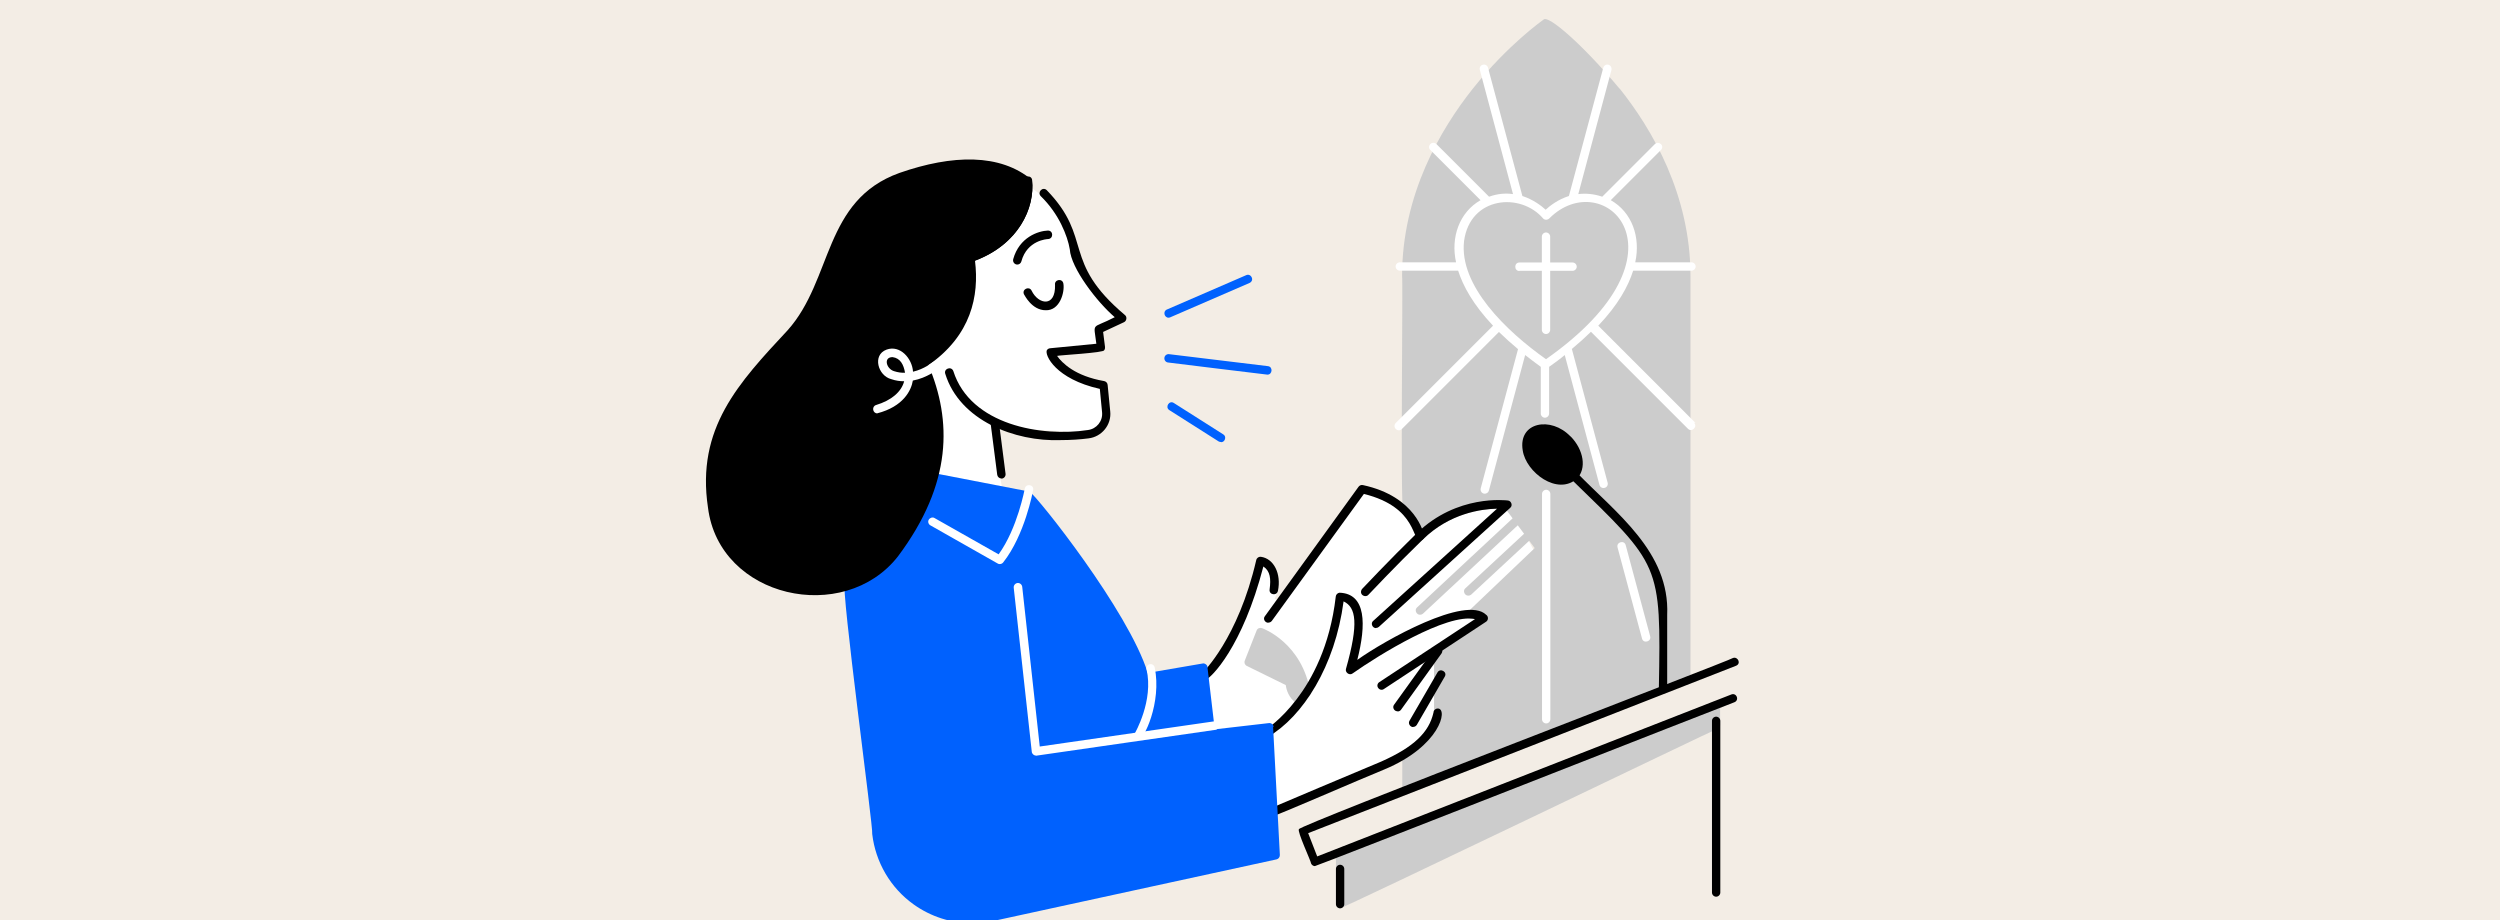
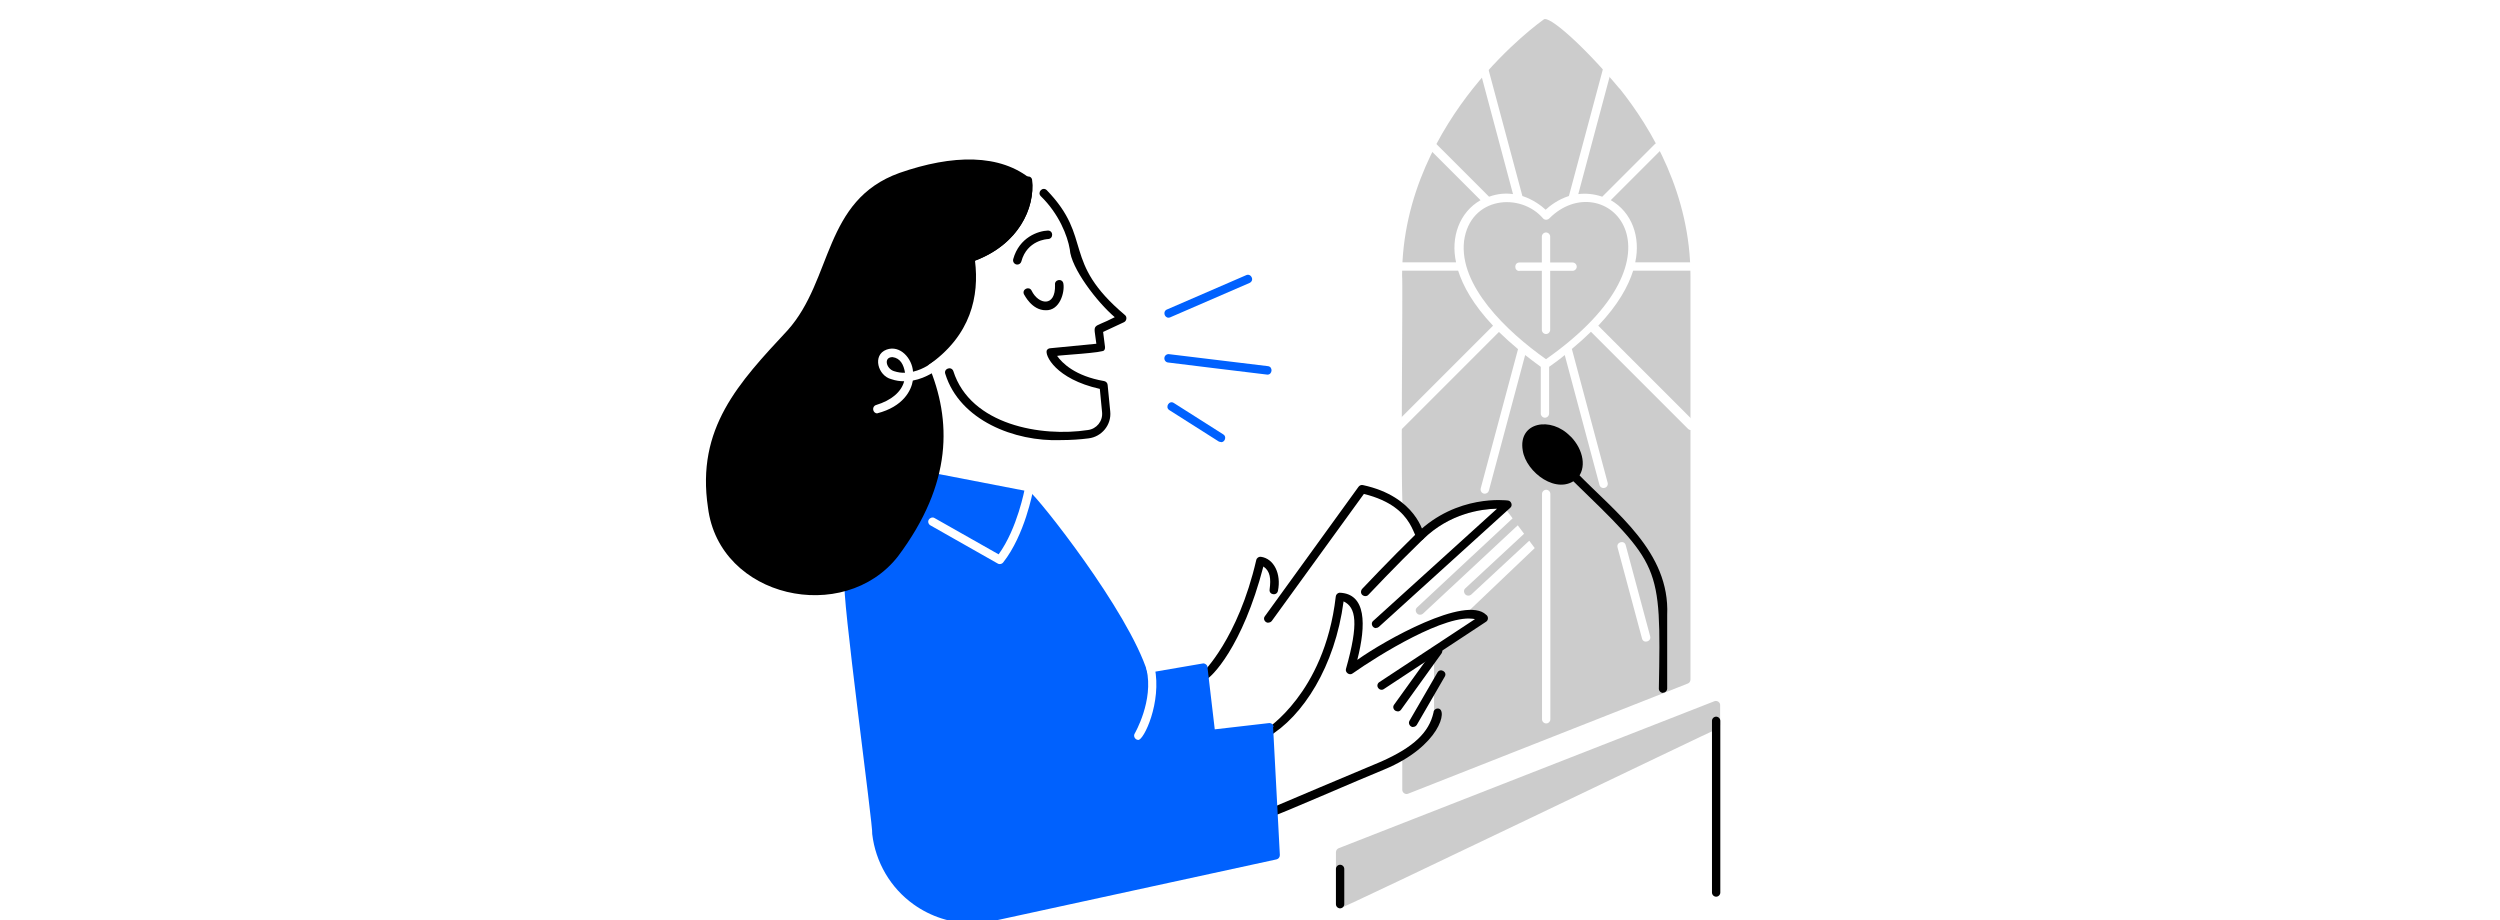
<svg xmlns="http://www.w3.org/2000/svg" version="1.1" viewBox="0 0 1440 530">
  <defs>
    <style>
      .cls-1 {
        fill: none;
      }

      .cls-2 {
        fill: #ccc;
      }

      .cls-3 {
        fill: #f3ede5;
      }

      .cls-4 {
        fill: #fff;
      }

      .cls-5 {
        fill: #0061fe;
      }
    </style>
  </defs>
  <g>
    <g id="Layer_1">
-       <rect class="cls-3" x="-3.6" y="-2.5" width="1445.6" height="533.5" />
      <path class="cls-4" d="M694.7,387.4l7.4-7.9,13.8-24.7,9.4-26.7,1.5-5.4,7.4,8.9,1.9,8.7-1.9,4.6,2.5,1.5,48.4-64.7,16.8,5.9,12.4,12.8,3.5,4h4l23.2-11.4h17.4c0,0,7.7-.5,7.7-.5l13.5,24.7-36.1,35.6,5.9,4-37.6,25.2,8.4-2.5,4,9.9-2.4,21-5,15-30.1,16.8-32.6,14.3-27.7,10.9s-18.3,4-16.3,1,8.9-48.9,8.9-48.9l-22.7,4-6.9-19.3,1.5-16.8Z" />
      <path class="cls-4" d="M587.4,103.3l18.8,13.8,15.8,37.6,20,28,1.3,3.1-9.9,5.9,1,8.4-27.2,2,9.4,12.8,18.8,6.4,3,18.3-7.4,9.9-44-2.5-16.5-3.2,7.6,42.3s-53.4-3.5-58.8-4.4-29.6-58.8-29.6-58.8l70.2-109.7,27.7-9.9Z" />
      <g id="Layer_1-2" data-name="Layer_1">
        <g id="Layer_2">
-           <path class="cls-2" d="M754.8,399c-4.6-28.5-27-36.9-27.9-37.2-1.3-.4-2.6.1-3.1,1.4l-6.8,17.3c-.5,1.2,0,2.5,1.2,3.1l22.4,11c.3,2.5,1.6,7.4,6.3,10.6,1,.7,2.2.6,3.1-.2l4.1-3.9c.6-.6.8-1.4.7-2.2h0Z" />
          <path d="M694.3,391.8c-2.1,0-3.3-2.8-1.7-4.2.2-.2,20.5-19.6,31-65,.3-1.3,1.5-2,2.6-1.9,7.6,1,11.9,9.9,9.9,19.6-.6,3.1-5.3,2.4-4.8-.8.8-6.1.4-10.5-3.6-13.2-12,46.3-30.1,64.4-33.5,65.4h0Z" />
          <g>
            <polygon class="cls-2" points="771.9 520.7 771.9 490.8 988.5 406.1 988.5 417.4 771.9 520.7" />
            <path class="cls-2" d="M771.9,523.2c-1.3,0-2.4-1.1-2.4-2.4v-29.9c0-1,.6-1.9,1.5-2.3l216.5-84.7c1.5-.6,3.4.6,3.3,2.3v11.3c0,.9-.6,1.8-1.4,2.2-1.5.4-216.2,103.7-217.6,103.5h0ZM774.4,492.5v24.4l211.7-101v-6.3l-211.7,82.8Z" />
          </g>
          <path class="cls-2" d="M932.8,51c-21.1-25.3-40.7-42.2-43.6-39.8-.8.6-20.7,14.6-40.8,39.8-18.6,23.4-40.8,61-40.8,107.9.6,1.9-1.1,132.8.6,134.4,7.8,9.2,6.1,16.9,9,17.9.8.3,1.8,0,2.5-.6,19.1-18.6,42.4-18,47.5-17.5l16.8,22.6-38.3,36.5c-1.6,1.4-.5,4.2,1.7,4.2.8,0,1.8.1,2.6.3l-23,16.3c-.6.5-1,1.2-1,2v35.5c-.2,3.8-4.1,13.1-17.2,21.5-.7.4-1.1,1.3-1.1,2v20.9c0,1.7,1.8,2.9,3.3,2.3l161.2-63.5c.9-.3,1.5-1.3,1.5-2.3v-232.5c0-46.9-22.2-84.6-40.8-107.9h0Z" />
          <path d="M730.5,424.6c-2.4,0-3.4-3.3-1.3-4.5.1,0,8.6-5.4,17.7-17.4,8.5-11.1,19.2-30.3,22.5-59.1.1-1.1,1-2,2.1-2.2,15.5.5,15.5,18.4,10.3,38.7,15.8-11.3,62.5-37.4,74.2-26,1.4.9,1.4,3.1,0,4l-58.9,38.8c-1.1.8-2.6.4-3.3-.7-.8-1.1-.4-2.6.7-3.3l55.1-36.3c-16.4-3.5-55.6,20.8-70.5,31.3-1.8,1.4-4.5-.6-3.8-2.7,7.4-26.2,5.8-35.4-1.4-38.8-4.9,37.4-23.5,66.4-43.6,78.1h0Z" />
          <path d="M804.9,409.7c-1.9,0-3.1-2.3-1.9-3.8l23.3-32.4c1.9-2.6,5.8.2,4,2.9l-23.3,32.4c-.5.7-1.3,1-1.9,1h0Z" />
          <path d="M814,418.8c-1.8,0-3.1-2.1-2.1-3.7l16.1-27.8c1.6-2.7,5.8-.3,4.2,2.4l-16.1,27.8c-.5.8-1.3,1.2-2.1,1.2h0Z" />
          <path d="M733.7,469.9c-2.5,0-3.4-3.8-1-4.7.5-.2,49.9-21.2,62.8-26.5,18.9-8.4,27.6-16.8,30.2-28.3,0-1.3,1.3-2.4,2.6-2.3,5.9.3,1.1,21.8-30.9,35.1-14.1,5.7-61.7,26.5-63.7,26.7h0Z" />
          <path d="M792.6,361.8c-2.2,0-3.3-2.9-1.6-4.2l71.3-64.6c-9,.2-27.3,2.6-42.7,17.7-15.9,15.4-31.2,31.7-31.4,31.9-.9,1-2.4,1-3.5.1-1-.9-1-2.4-.1-3.5.1-.1,15.6-16.6,31.5-32.1,23.2-22.5,51.4-18.9,52.5-18.8,1.9.2,2.9,2.9,1.3,4.2l-75.7,68.6c-.5.4-1,.6-1.6.6h0Z" />
          <path d="M730.5,358.7c-1.9,0-3.2-2.3-1.9-3.8l53.9-74.5c.6-.8,1.5-1.2,2.5-1,30.8,6.6,35.1,28.1,35.3,29,.3,1.3-.6,2.6-1.9,2.9-5.4,1.3-1.3-19-32.8-26.8l-53,73.1c-.5.7-1.3,1-1.9,1h-.1Z" />
          <g>
            <line class="cls-1" x1="875.5" y1="297.9" x2="817.9" y2="351.6" />
            <path class="cls-2" d="M817.9,354.1c-2.1,0-3.3-2.8-1.7-4.2l57.6-53.7c1-.9,2.5-.8,3.5.1s.8,2.5-.1,3.5l-57.6,53.7c-.5.4-1,.6-1.7.6h0Z" />
          </g>
          <g>
            <line class="cls-1" x1="882" y1="307" x2="845.7" y2="340.6" />
            <path class="cls-2" d="M845.7,343.1c-2.1,0-3.3-2.8-1.7-4.2l36.3-33.7c1-.9,2.5-.8,3.5.1.9,1,.8,2.5-.1,3.5l-36.3,33.7c-.5.4-1,.6-1.7.6h0Z" />
          </g>
          <path class="cls-5" d="M673.1,183c-2.5,0-3.4-3.7-1-4.7l45.7-19.8c1.3-.6,2.6,0,3.2,1.3.6,1.3,0,2.6-1.3,3.2l-45.7,19.8c-.3.1-.6.2-1,.2h0Z" />
          <path class="cls-5" d="M730.1,215.8c-.1,0-57-6.9-57.3-7-1.3-.1-2.3-1.4-2.1-2.7.1-1.3,1.4-2.3,2.7-2.1l56.9,6.9c3,.3,2.7,4.9-.3,4.9h0Z" />
          <path class="cls-5" d="M703.3,254.6c-.4,0-.9-.1-1.3-.3l-28.5-18.1c-2.6-1.7,0-5.8,2.6-4.1l28.5,18.1c2.1,1.2,1,4.6-1.3,4.5h0Z" />
-           <path d="M757.5,498.9c-1,0-1.9-.6-2.3-1.5,0-1.2-8.3-18.9-7-19.8.1-2.3,248.8-97.3,250-98.6,2.8-1,4.9,3.3,1.7,4.5l-246.4,96.4,5.2,13.4,238.6-93.3c1.3-.5,2.6.1,3.1,1.4s-.1,2.6-1.4,3.1c-1.3.3-240.5,94.4-241.7,94.4h0Z" />
          <path d="M771.9,523.2c-1.3,0-2.4-1.1-2.4-2.4v-20.3c0-1.3,1.1-2.4,2.4-2.4s2.4,1.1,2.4,2.4v20.3c0,1.3-1.1,2.4-2.4,2.4Z" />
          <path d="M988.5,516.5c-1.3,0-2.4-1.1-2.4-2.4v-98.9c0-1.3,1.1-2.4,2.4-2.4s2.4,1.1,2.4,2.4v98.9c0,1.3-1.1,2.4-2.4,2.4h0Z" />
          <path d="M957.9,399.1c-1.3,0-2.4-1.1-2.4-2.4,1.3-72.7,1-70.6-50.7-120.9-2.2-2.2,1.2-5.7,3.5-3.5,22.5,23.2,53.6,45.6,52,81.9v42.4c0,1.3-1.1,2.4-2.4,2.4h0Z" />
          <path d="M904.6,251.4c-11.2-11.8-30.3-8.4-27.5,8.1,1.9,12.6,20,26.2,31.2,16.2h0c5.7-5.7,4-16.6-3.7-24.4Z" />
          <g>
            <path class="cls-4" d="M890.6,282.1c-1.3,0-2.4,1.1-2.4,2.4v129.8c0,1.3,1.1,2.4,2.4,2.4s2.4-1.1,2.4-2.4v-129.8c0-1.3-1.1-2.4-2.4-2.4Z" />
            <path class="cls-4" d="M875.2,156h12.9v34c0,1.3,1.1,2.4,2.4,2.4s2.4-1.1,2.4-2.4v-34h12.9c1.3,0,2.4-1.1,2.4-2.4s-1.1-2.4-2.4-2.4h-12.9v-14.9c0-1.3-1.1-2.4-2.4-2.4s-2.4,1.1-2.4,2.4v14.9h-12.9c-3.2,0-3.2,4.9,0,4.9h0Z" />
            <path class="cls-4" d="M976.6,243.6l-56-56c11.5-12.1,17.3-22.8,20.1-31.7h33.6c1.3,0,2.4-1.1,2.4-2.4s-1.1-2.4-2.4-2.4h-32.4c3.2-14.5-1.9-28.9-14.1-35.8l28.9-28.9c1-1,1-2.5,0-3.4s-2.5-1-3.5,0l-30.3,30.3c-5-1.7-9.7-2-13.8-1.5l19.1-71.5c.3-1.3-.4-2.6-1.7-3s-2.6.4-3,1.7l-19.8,73.9c-6.3,2-10.9,5.6-13.4,7.9-2.4-2.2-7-5.8-13.4-7.9l-19.8-73.9c-.3-1.3-1.7-2.1-3-1.7-1.3.3-2.1,1.7-1.7,3l19.1,71.5c-4.2-.6-8.8-.3-13.8,1.5l-30.3-30.3c-1-1-2.5-1-3.5,0s-1,2.5,0,3.4l28.9,28.9c-12.2,7-17.3,21.4-14.1,35.8h-32.4c-1.3,0-2.4,1.1-2.4,2.4s1.1,2.4,2.4,2.4h33.6c2.8,8.8,8.6,19.5,20.1,31.7l-56,56c-1,1-1,2.5,0,3.5s2.5,1,3.5,0l55.9-55.9c3.3,3.2,6.9,6.5,11,9.9l-21.5,80.2c-.3,1.3.4,2.6,1.7,3,1.3.3,2.6-.4,3-1.7l20.9-78.1c2.9,2.2,5.8,4.5,9,6.8v26.9c0,1.3,1.1,2.4,2.4,2.4s2.4-1.1,2.4-2.4v-26.9c3.2-2.3,6.3-4.5,9-6.8l20,74.8c.3,1.3,1.7,2.1,3,1.7,1.3-.3,2.1-1.7,1.7-3l-20.6-77c4.1-3.4,7.7-6.7,11-9.9l55.9,55.9c2.2,2.2,5.7-1.2,3.5-3.5h.2ZM843.3,138.8c3.5-25.7,32.6-28.2,45.6-12.9,1,1,2.6.8,3.5-.1,31.1-31.2,85.5,19.7-1.9,81.1-22.8-16.1-50.2-42.4-47.2-68.1h0Z" />
            <path class="cls-4" d="M936.4,314c-.8-3.1-5.5-1.8-4.7,1.3l14.1,52.5c.8,3.1,5.5,1.8,4.7-1.3l-14.1-52.5h0Z" />
          </g>
          <path class="cls-5" d="M733.6,418.8c0-1.4-1.4-2.5-2.7-2.3l-31.2,3.6-4.2-35.8c0-.7-.4-1.3-1-1.7-.6-.4-1.2-.6-1.9-.4l-31.5,5.4c-11.1-35.7-63.3-101.2-68-104.4l-53.7-10.4c-.9-.1-1.8.1-2.4.8l-50.4,62.1c-2.4,2.6,16.6,142.1,15.8,144.7,1.9,16.2,10.5,31,23.8,40.5,9.9,7.1,21.8,10.9,33.7,10.9s8.2-.4,12.2-1.3l163.2-35.5c1.2-.3,1.9-1.3,1.9-2.5l-3.9-73.8h.1Z" />
          <path d="M594.4,103.7c-18.2-15.4-45.9-14.7-76.3-4.1-44,15.8-38.3,61.4-64.4,90.6-28.2,30.3-52.8,56.4-45.9,102.2,6.5,52.2,78.3,67.8,109.4,28.1,31.6-42.2,31-78.4,17.6-110.2,24.6-17.1,29.3-39.9,26.8-60.1,25.5-9.7,34.7-30.8,32.8-46.5h0Z" />
          <path d="M611,253.5c-26.6,1-58.2-11.4-66.5-38.1-1.1-3,3.4-4.7,4.6-1.7,9.9,31.2,50.9,38.1,77.5,34,5-.6,8.7-5.1,8.2-10.2l-1.3-13.5c-25.5-5.7-31.9-19.5-30.5-22.3.4-.6,1-1,1.8-1.1l26.7-2.6c-1.6-13-3-8.2,10.6-15.3-10.1-8.6-25.2-28.2-25.9-39.1-1.3-7.8-6.3-20.5-16.7-30.6-2.2-2.2,1-5.7,3.4-3.5,27.1,28,8.1,40.8,45.1,72,1.3,1,1,3.4-.6,4.1l-12,5.6,1.1,8.7c0,.6,0,1.3-.5,1.8.5,1.5-26.4,2.9-27.1,3.3,2.9,4.1,10.3,11.6,27.1,14.5,1,.2,1.9,1,2,2.2l1.5,15.3c.8,7.7-4.9,14.6-12.5,15.5-4.6.6-10.1,1-16.1,1h0Z" />
-           <path d="M558.8,151.1c-2.6,0-3.4-3.8-.8-4.7,35.6-13.3,31.9-40.8,31.7-42-.5-3.1,4.3-3.9,4.8-.8,1.8,16.5-8.4,38.6-35.6,47.4h0Z" />
+           <path d="M558.8,151.1c-2.6,0-3.4-3.8-.8-4.7,35.6-13.3,31.9-40.8,31.7-42-.5-3.1,4.3-3.9,4.8-.8,1.8,16.5-8.4,38.6-35.6,47.4Z" />
          <path d="M602.3,178.7c-8,0-12.2-8.8-12.5-9.2-1.3-2.9,3-4.9,4.4-2.1h0c3.9,8.1,13.9,9.8,13.5-3.3-.5-3.1,4.2-4,4.8-.8.9,4.9-2,15.8-10.3,15.4h0Z" />
          <path d="M586,152.4c-1.6,0-2.8-1.5-2.4-3.1,3.5-12.7,14.5-16.3,20-16.5,3.2,0,3.3,4.7.1,4.9-.5,0-12.1.6-15.4,12.9-.3,1.1-1.3,1.8-2.4,1.8h0Z" />
-           <path d="M576.8,275.6c-1.2,0-2.2-.9-2.4-2.1l-3.8-29.6c-.4-3.1,4.5-3.8,4.8-.6l3.8,29.6c.2,1.5-1,2.8-2.4,2.8h0Z" />
-           <path class="cls-4" d="M596.7,435.2c-1.2,0-2.3-1-2.4-2.2l-10.4-94.5c-.1-1.3.8-2.5,2.2-2.7,1.3-.1,2.5.8,2.7,2.2l10.1,92,100.4-14.5c1.3-.2,2.6.7,2.8,2.1s-.7,2.6-2.1,2.8c-.6,0-102.8,14.9-103.3,14.9h0Z" />
          <path class="cls-4" d="M655.7,426.2c-1.8,0-3.1-2.1-2.1-3.7h0c.1-.2,11-18.9,6.8-37-.3-1.3.5-2.6,1.8-2.9s2.6.5,2.9,1.8c4.2,20.2-6.4,42.2-9.5,41.8h0Z" />
          <path class="cls-4" d="M575.9,324.9c-.4,0-.8,0-1.2-.3l-38.8-22c-1.2-.7-1.6-2.2-.9-3.3s2.2-1.6,3.3-.9l36.9,20.9c10.9-15,15-37.7,15.1-37.9.6-3.1,5.4-2.3,4.8.8-.2,1-4.8,26-17.3,41.8-.5.6-1.2.9-1.9.9h0Z" />
          <path class="cls-4" d="M505.3,238.1c-2.7,0-3.3-4-.7-4.8,8.9-2.7,14.6-7.6,16.2-13.7-2.4,0-4.8-.3-7.4-1.2-7.7-1.9-11.1-13.9-2.8-17,7.8-2.9,14.8,5,15.3,12.7,6.5-1.5,11.2-5.4,11.3-5.4,2.4-2,5.6,1.7,3.1,3.8-.3.3-6.3,5.2-14.5,6.7-.9,5.6-5.4,15-20.6,18.9h0ZM514.1,205.7c-5.4,0-3.6,6.8.9,8.1,2.2.7,4.2,1,6.3.9-.8-4.7-2.7-8.4-7.2-9h0Z" />
        </g>
      </g>
    </g>
  </g>
</svg>